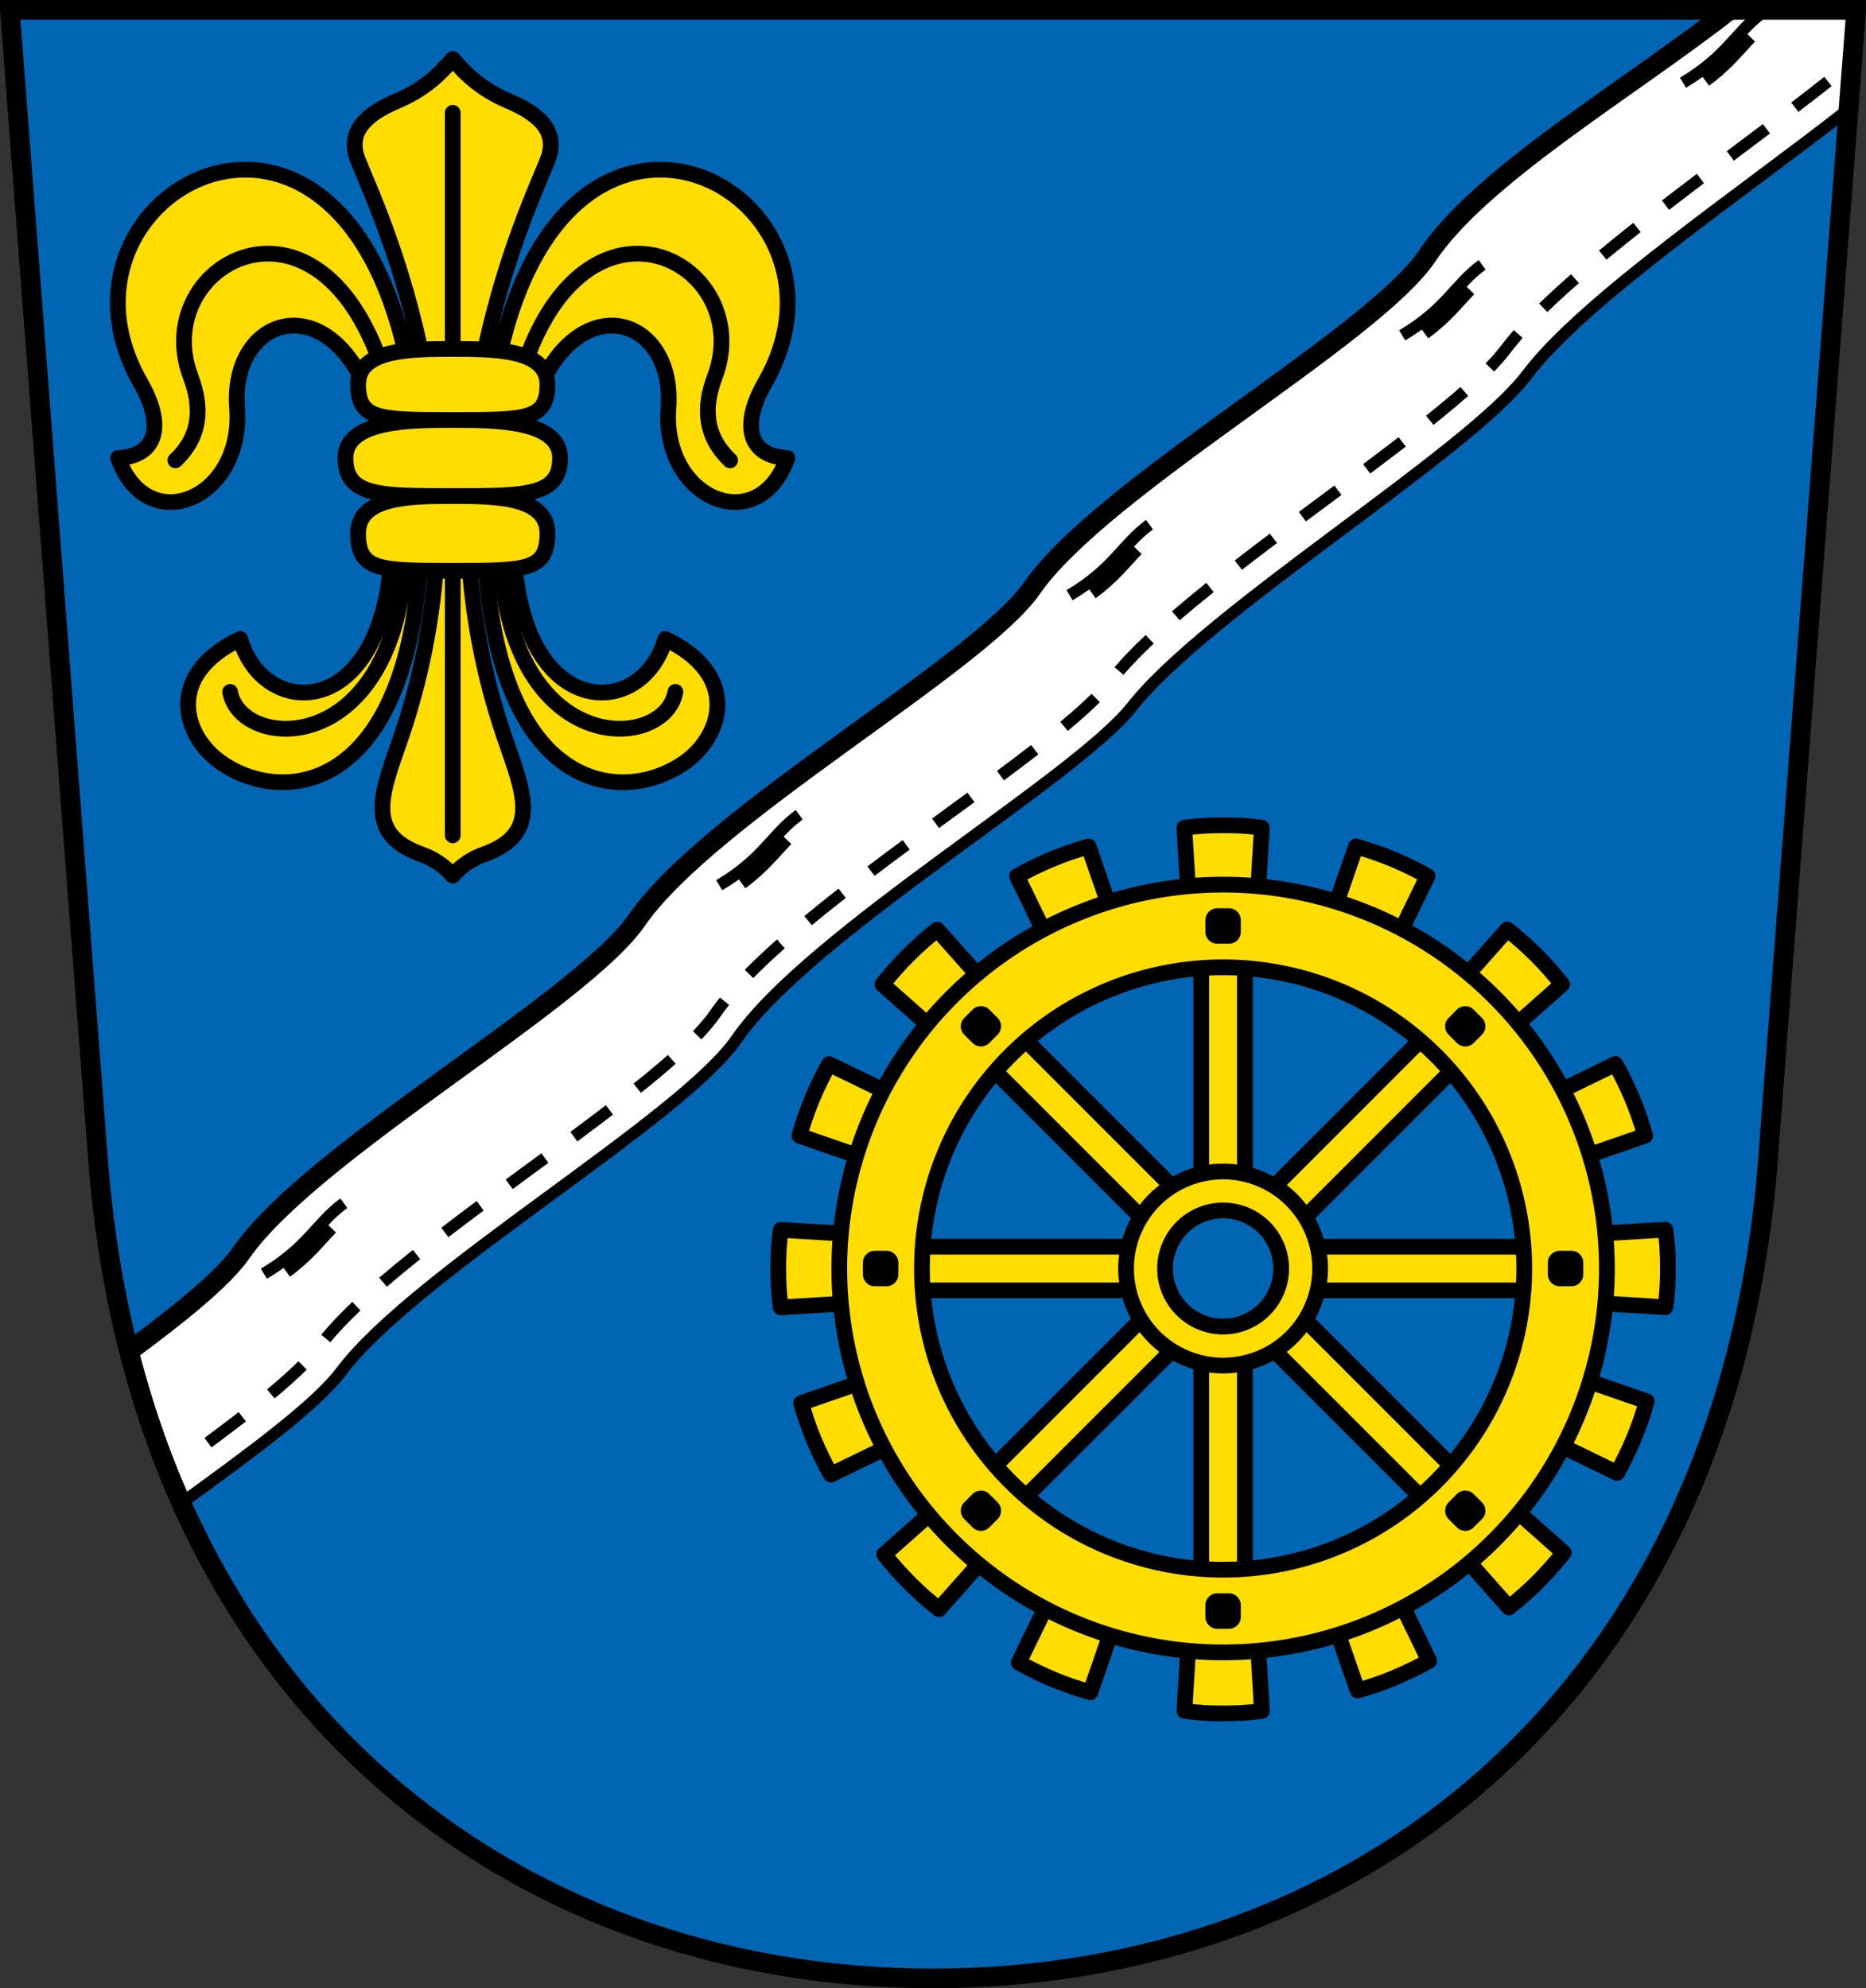
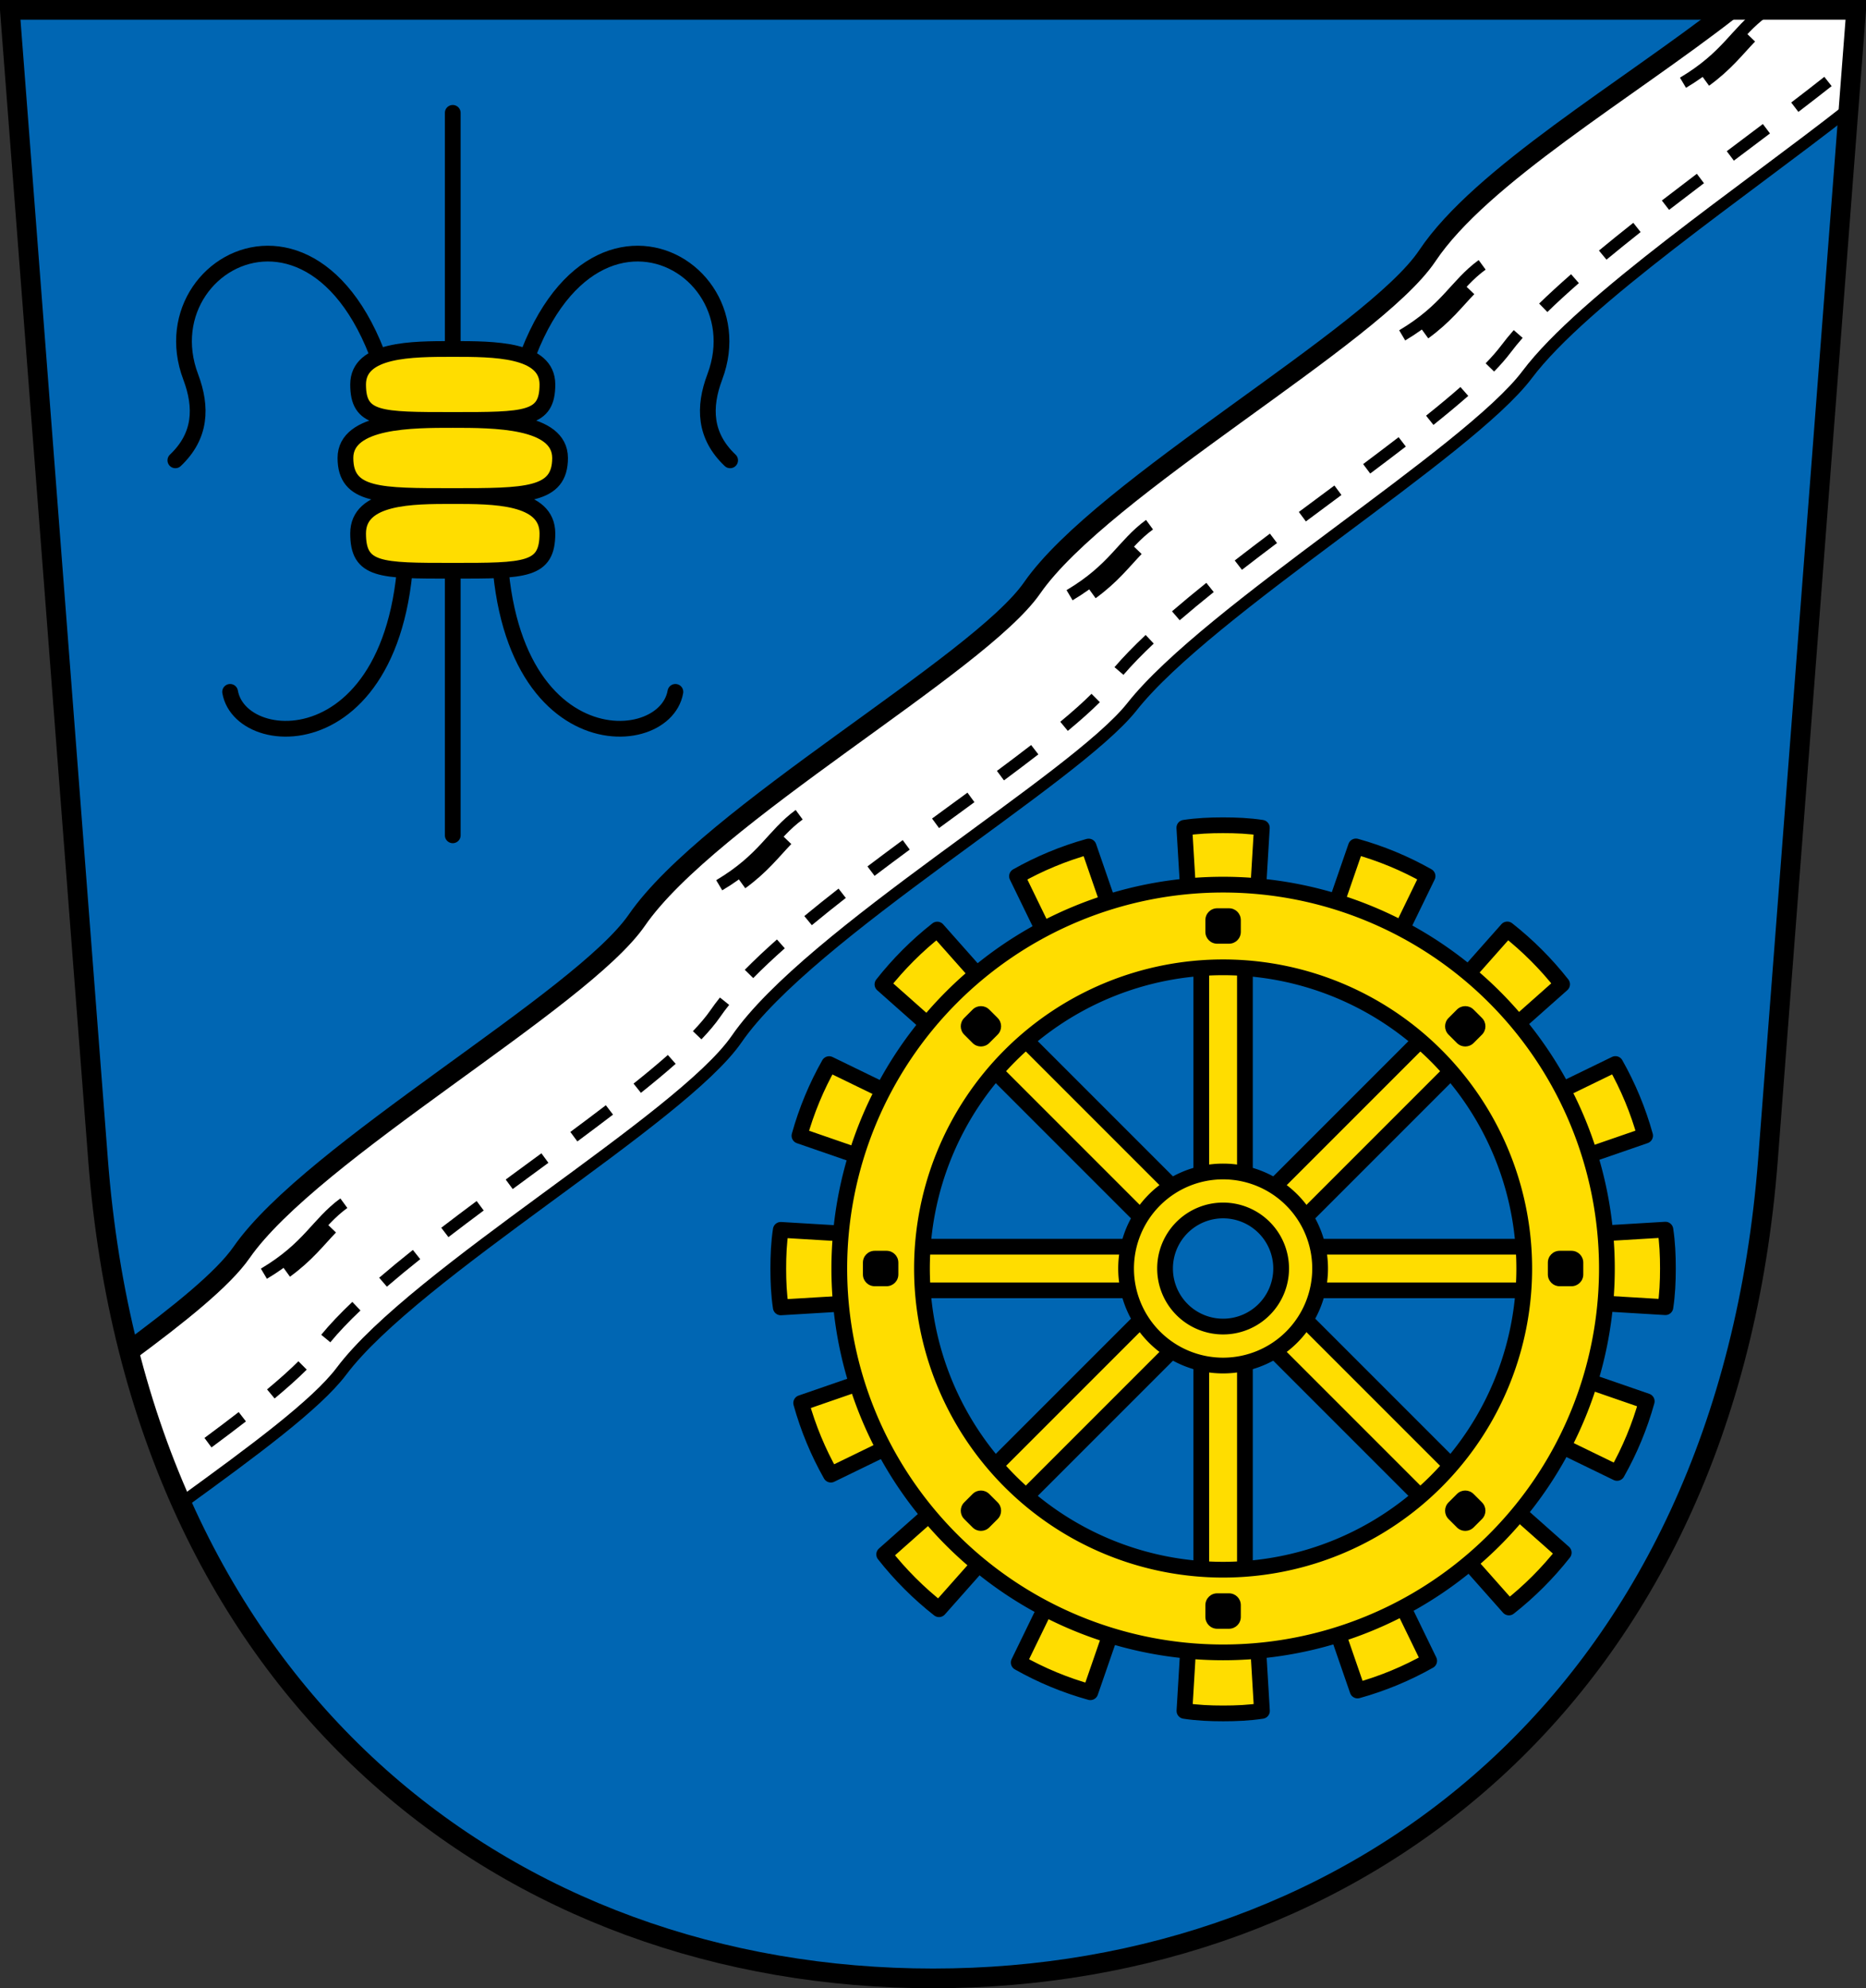
<svg xmlns="http://www.w3.org/2000/svg" xmlns:ns1="http://www.inkscape.org/namespaces/inkscape" xmlns:ns2="http://sodipodi.sourceforge.net/DTD/sodipodi-0.dtd" ns1:version="1.1.1 (3bf5ae0d25, 2021-09-20)" ns2:docname="CoA Vöhringen.svg" id="svg2130" version="1.1" viewBox="0 0 474.033 505" height="505" width="474.033">
  <rect x="0" y="0" width="474.033" height="505" fill="#333333" stroke="none" />
  <defs id="defs2124" />
  <ns2:namedview ns1:pagecheckerboard="false" fit-margin-bottom="0" fit-margin-right="0" fit-margin-left="0" fit-margin-top="0" lock-margins="true" units="px" ns1:snap-smooth-nodes="true" ns1:snap-object-midpoints="true" ns1:window-maximized="1" ns1:window-y="-11" ns1:window-x="-11" ns1:window-height="1506" ns1:window-width="2560" showgrid="false" ns1:document-rotation="0" ns1:current-layer="g36139" ns1:document-units="px" ns1:cy="52.797305" ns1:cx="399.75102" ns1:zoom="1.0606602" ns1:pageshadow="2" ns1:pageopacity="0" borderopacity="1.0" bordercolor="#666666" pagecolor="#333333" id="base" showguides="false" ns1:guide-bbox="true" ns1:snap-intersection-paths="true" ns1:object-paths="true" ns1:snap-grids="false" ns1:snap-global="true" ns1:lockguides="false" guidecolor="#00ffff" guideopacity="0.498" ns1:snap-midpoints="true" />
  <g id="layer1" ns1:groupmode="layer" ns1:label="voehringen" transform="translate(-43.317,-36.167)">
    <g id="g36139" ns1:label="coa">
      <path style="opacity:1;fill:#0066b3;stroke:none;stroke-width:5;stroke-linejoin:round;stroke-miterlimit:4;stroke-dasharray:none" d="m 514.85,38.667 -22.4,292 c -10.474,136.531 -104.638,208 -212.116,208 -107.478,0 -201.643,-71.469 -212.116,-208 l -22.4,-292 z" id="path38928" ns2:nodetypes="cszscc" ns1:label="coa-0" />
      <g id="g35548" ns1:label="bend" transform="translate(10,-7)">
        <path id="path25424" style="opacity:1;fill:#ffffff;stroke:#000000;stroke-width:3;stroke-linecap:butt;stroke-linejoin:round;stroke-miterlimit:4;stroke-dasharray:none" ns1:label="bend-0" d="m 472.589,45.794 c -26.202,20.518 -62.864,42.135 -76.667,62.319 -14.224,20.799 -82.567,58.727 -100.408,84.381 -13.106,18.846 -81.979,57.665 -100.41,84.383 -14.108,20.45 -82.694,58.639 -100.408,84.381 -4.733,6.878 -15.997,15.851 -29.227,25.621 3.572,13.474 8.416,26.063 14.35,37.773 17.689,-12.831 33.869,-24.741 40.24,-33.213 18.78,-24.975 86.303,-63.931 100.41,-84.381 18.432,-26.718 85.888,-66.008 100.408,-84.383 19.374,-24.517 85.479,-64.524 100.41,-84.381 14.212,-18.9 55.494,-46.831 81.626,-67.379 l 1.927,-25.122 z" ns2:nodetypes="cssssccssssccc" />
        <path id="path34872" style="opacity:1;fill:none;stroke:#000000;stroke-width:3;stroke-linecap:butt;stroke-linejoin:round;stroke-miterlimit:4;stroke-dasharray:none" d="m 106.099,366.23 c 5.462,-3.973 8.247,-7.687 11.487,-11.055 m -17.228,11.508 c 11.341,-6.753 13.399,-12.859 20.309,-17.913 M 466.599,63.73 c 5.462,-3.973 8.247,-7.687 11.487,-11.055 m -17.228,11.508 c 11.341,-6.753 13.399,-12.859 20.309,-17.913 m -85.901,81.627 c 5.462,-3.973 8.247,-7.687 11.487,-11.055 m -17.228,11.508 c 11.341,-6.753 13.399,-12.859 20.309,-17.913 m -99.067,83.46 c 5.462,-3.973 8.247,-7.687 11.487,-11.055 m -17.228,11.508 c 11.341,-6.753 13.399,-12.859 20.309,-17.913 M 221.766,267.564 c 5.462,-3.973 8.247,-7.687 11.487,-11.055 m -17.228,11.508 c 11.341,-6.753 13.399,-12.859 20.309,-17.913 m -150.181,159.496 c 3.04,-2.253 5.963,-4.454 8.72,-6.589 m 7.244,-5.791 c 3.071,-2.553 5.793,-4.976 8.063,-7.237 m 5.896,-6.837 c 2.148,-2.613 4.778,-5.363 7.779,-8.215 m 6.768,-6.09 c 2.677,-2.3 5.532,-4.647 8.514,-7.025 m 7.187,-5.614 c 2.929,-2.247 5.934,-4.51 8.976,-6.776 m 7.372,-5.455 c 3.032,-2.232 6.068,-4.458 9.07,-6.664 m 7.353,-5.427 c 3.102,-2.303 6.131,-4.574 9.039,-6.797 m 7.065,-5.509 c 3.173,-2.533 6.122,-4.982 8.77,-7.322 m 6.451,-6.131 c 1.876,-1.958 3.436,-3.804 4.62,-5.52 0.707,-1.025 1.488,-2.069 2.335,-3.13 m 6.215,-6.928 c 2.45,-2.489 5.168,-5.039 8.092,-7.632 m 6.914,-5.906 c 2.782,-2.3 5.683,-4.62 8.662,-6.946 m 7.326,-5.625 c 2.954,-2.235 5.948,-4.465 8.945,-6.678 m 7.45,-5.473 c 3.039,-2.224 6.05,-4.421 8.991,-6.576 m 7.496,-5.528 c 3.044,-2.264 5.966,-4.466 8.712,-6.589 m 7.444,-5.936 c 3.106,-2.575 5.824,-4.986 8.036,-7.195 m 5.919,-6.857 c 2.199,-2.563 4.833,-5.262 7.804,-8.061 m 6.644,-5.963 c 2.735,-2.355 5.646,-4.761 8.682,-7.199 m 7.193,-5.667 c 2.916,-2.259 5.903,-4.534 8.924,-6.81 m 7.34,-5.497 c 3.022,-2.252 6.046,-4.495 9.035,-6.716 m 7.301,-5.445 c 3.101,-2.324 6.126,-4.611 9.03,-6.845 m 6.997,-5.479 c 3.183,-2.545 6.138,-4.996 8.788,-7.324 m 6.484,-6.101 c 1.602,-1.649 2.968,-3.205 4.059,-4.656 0.934,-1.242 1.983,-2.523 3.135,-3.839 m 6.367,-6.654 c 2.464,-2.396 5.169,-4.87 8.058,-7.398 m 7.046,-5.983 c 2.802,-2.318 5.716,-4.665 8.701,-7.026 m 7.241,-5.652 c 2.935,-2.265 5.906,-4.53 8.877,-6.781 m 7.597,-5.733 c 3.104,-2.336 6.175,-4.643 9.173,-6.905 m 7.208,-5.469 c 2.939,-2.247 5.764,-4.431 8.43,-6.535" ns1:label="bend-c" ns2:nodetypes="cccccccccccccccccccccccccccccccccccccsccccccccccccccccccccccccccsccccccccccc" />
        <path id="path34976" style="opacity:1;fill:none;stroke:#000000;stroke-width:5;stroke-linecap:butt;stroke-linejoin:round;stroke-miterlimit:4;stroke-dasharray:none" ns1:label="bend-f" d="m 65.649,386.712 c 13.24,-9.778 24.311,-18.652 29.046,-25.454 17.854,-25.645 86.302,-63.932 100.409,-84.381 18.432,-26.718 86.832,-64.829 100.409,-84.381 17.823,-25.667 86.657,-63.818 100.409,-84.381 13.589,-20.319 50.617,-41.971 76.884,-62.447" ns2:nodetypes="cssssc" />
      </g>
      <g id="g20451" ns1:label="lis" transform="translate(5)">
-         <path id="path19591" style="opacity:1;fill:#ffdd00;stroke:#000000;stroke-width:4;stroke-linejoin:round;stroke-miterlimit:4;stroke-dasharray:none" d="m 68.333,152.499 c 10.031,-0.488 11.777,-8.491 5.695,-19.092 -30.297,-52.811 68.427,-100.412 71.305,28.049 1.692,75.533 -33.815,80.532 -51.041,68.267 -9.542,-6.794 -13.988,-22.176 5.041,-31.262 6.874,23.844 45.896,20.487 37.392,-43.605 -6.467,-48.737 -40.221,-41.996 -38.184,-15.085 1.756,23.198 -22.847,33.445 -30.208,12.728 z M 139.318,61.754 c -6.693,2.87 -12.498,6.829 -10.485,13.906 2.058,7.235 36.99,72.554 11.428,147.55 -4.655,13.658 -9.832,24.616 5.072,29.934 2.861,1.021 5.576,2.644 8,5.421 2.424,-2.777 5.139,-4.4 8,-5.421 14.905,-5.318 9.728,-16.276 5.072,-29.934 -25.562,-74.996 9.37,-140.314 11.428,-147.55 2.013,-7.077 -3.792,-11.037 -10.485,-13.906 -6.468,-2.774 -10.476,-6.424 -14.015,-10.607 -3.539,4.183 -7.547,7.833 -14.015,10.607 z m 99.015,90.745 c -10.031,-0.488 -11.777,-8.491 -5.695,-19.092 30.297,-52.811 -68.427,-100.412 -71.305,28.049 -1.692,75.533 33.815,80.532 51.041,68.267 9.542,-6.794 13.988,-22.176 -5.041,-31.262 -6.874,23.844 -45.896,20.487 -37.392,-43.605 6.467,-48.737 40.221,-41.996 38.184,-15.085 -1.756,23.198 22.847,33.445 30.208,12.728 z" ns1:label="lis-petals" />
        <path id="path19593" style="opacity:1;fill:none;stroke:#000000;stroke-width:4;stroke-linecap:round;stroke-linejoin:round;stroke-miterlimit:4;stroke-dasharray:none" d="m 82.867,153.089 c 6.541,-6.197 6.808,-13.471 3.889,-21.213 -12.336,-32.723 46.316,-59.45 54.212,26.163 6.595,71.512 -41.276,70.61 -44.194,53.858 M 153.333,64.833 V 248.333 m 70.466,-95.245 c -6.541,-6.197 -6.808,-13.471 -3.889,-21.213 12.336,-32.723 -46.316,-59.45 -54.212,26.163 -6.595,71.512 41.276,70.61 44.194,53.858" ns1:label="lis-c" />
        <path style="opacity:1;fill:#ffdd00;stroke:#000000;stroke-width:4;stroke-linejoin:round;stroke-miterlimit:4;stroke-dasharray:none" d="m 129.288,171.65 c 0,-9.487 13.712,-9.487 24.045,-9.487 -18.58,0 -27.246,0.06 -27.262,-9.664 -0.016,-9.724 17.161,-9.664 27.262,-9.664 -18.58,-1e-5 -24.045,-1e-5 -24.045,-9.016 0,-9.016 13.649,-9.016 24.045,-9.016 10.397,0 24.045,0 24.045,9.016 0,9.016 -5.465,9.016 -24.045,9.016 10.397,-1e-5 27.262,-1e-5 27.262,9.664 0,9.664 -8.682,9.664 -27.262,9.664 10.377,-1e-5 24.045,1e-5 24.045,9.487 0,9.487 -5.465,9.487 -24.045,9.487 -18.58,0 -24.045,0 -24.045,-9.487 z" id="path18216" ns2:nodetypes="zczczzzczczzz" ns1:label="lis-rings" />
      </g>
      <g id="g9304" ns1:label="wheel">
        <path id="path3284" style="opacity:1;fill:#ffdd00;stroke:#000000;stroke-width:4;stroke-linejoin:round" d="m 344.709,341.202 -47.984,-47.984 -7.841,7.841 47.984,47.984 m 34.321,18.64 47.984,47.984 -7.841,7.841 -47.983,-47.983 m -26.481,-7.841 -47.984,47.984 7.841,7.841 47.984,-47.984 m 18.673,-34.355 47.95,-47.95 7.841,7.841 -47.949,47.949 m -35.971,3.811 H 267.445 v 11.088 h 67.808 m 37.549,-11.088 67.81,10e-6 v 11.088 h -67.808 m -24.319,13.229 v 67.81 h 11.088 v -67.808 m -11.088,-37.547 -10e-6,-67.812 v 0 h 11.088 v 67.81" ns1:label="spokes" />
        <path id="path6697" style="display:inline;fill:#ffdd00;stroke:#000000;stroke-width:4;stroke-linejoin:round;stroke-miterlimit:4;stroke-dasharray:none" d="m 328.303,275.584 -7.822,2.81 -7.518,3.544 -11.289,-23.217 c 5.697,-3.222 11.791,-5.759 18.194,-7.54 z m -29.761,15.99 -6.151,5.59 -5.59,6.151 -19.307,-17.123 c 4.075,-5.18 8.744,-9.85 13.924,-13.924 z m -27.73,41.501 2.81,-7.822 3.544,-7.518 -23.217,-11.289 c -3.222,5.697 -5.759,11.791 -7.54,18.194 z m -3.384,17.011 -0.397,8.302 0.397,8.302 -25.762,1.544 c -0.492,-3.232 -0.636,-6.522 -0.636,-9.846 0,-3.324 0.144,-6.614 0.636,-9.846 z m 3.822,34.003 2.81,7.822 3.544,7.518 -23.217,11.289 c -3.222,-5.697 -5.759,-11.791 -7.54,-18.194 z m 15.99,29.761 5.59,6.151 6.151,5.59 -17.123,19.307 c -5.18,-4.075 -9.85,-8.744 -13.924,-13.924 z m 41.501,27.73 -7.822,-2.81 -7.518,-3.544 -11.289,23.217 c 5.697,3.222 11.791,5.759 18.194,7.54 z m 17.011,3.384 8.302,0.397 8.302,-0.397 1.544,25.762 c -3.232,0.492 -6.522,0.636 -9.846,0.636 -3.324,0 -6.614,-0.144 -9.846,-0.636 z m 34.003,-3.822 7.822,-2.81 7.518,-3.544 11.289,23.217 c -5.697,3.222 -11.791,5.759 -18.194,7.54 z m 29.761,-15.99 6.151,-5.59 5.59,-6.151 19.307,17.123 c -4.075,5.18 -8.744,9.85 -13.924,13.924 z m 27.73,-41.501 -2.81,7.822 -3.544,7.518 23.217,11.289 c 3.222,-5.697 5.759,-11.791 7.54,-18.194 z m 3.384,-17.011 0.397,-8.302 -0.397,-8.302 25.762,-1.544 c 0.492,3.232 0.636,6.522 0.636,9.846 0,3.324 -0.144,6.614 -0.636,9.846 z m -3.797,-33.589 -2.81,-7.822 -3.544,-7.518 23.217,-11.289 c 3.222,5.697 5.759,11.791 7.54,18.194 z m -15.99,-29.761 -5.59,-6.151 -6.151,-5.59 17.123,-19.307 c 5.18,4.075 9.85,8.744 13.924,13.924 z m -41.501,-27.73 7.822,2.81 7.518,3.544 11.289,-23.217 c -5.697,-3.222 -11.791,-5.759 -18.194,-7.54 z m -17.011,-3.384 -8.302,-0.397 -8.302,0.397 -1.544,-25.762 c 3.232,-0.492 6.522,-0.636 9.846,-0.636 3.324,0 6.614,0.144 9.846,0.636 z" ns1:label="buckets" />
        <path id="circle2064" style="opacity:1;fill:#ffdd00;stroke:#000000;stroke-width:4;stroke-linejoin:round;stroke-miterlimit:4;stroke-dasharray:none" d="m 354.029,333.717 a 24.646,24.646 0 0 0 -24.646,24.645 24.646,24.646 0 0 0 24.646,24.646 24.646,24.646 0 0 0 24.645,-24.646 24.646,24.646 0 0 0 -24.645,-24.645 z m 0,9.9 a 14.746,14.746 0 0 1 14.746,14.744 14.746,14.746 0 0 1 -14.746,14.746 14.746,14.746 0 0 1 -14.746,-14.746 14.746,14.746 0 0 1 14.746,-14.744 z" ns1:label="hub" />
        <path id="path1566" style="opacity:1;fill:#ffdd00;stroke:#000000;stroke-width:4;stroke-linejoin:round;stroke-miterlimit:4;stroke-dasharray:none" d="m 354.029,260.861 a 97.5,97.5 0 0 0 -97.5,97.5 97.5,97.5 0 0 0 97.5,97.5 97.5,97.5 0 0 0 97.5,-97.5 97.5,97.5 0 0 0 -97.5,-97.5 z m 0,21 a 76.5,76.5 0 0 1 76.5,76.5 76.5,76.5 0 0 1 -76.5,76.5 76.5,76.5 0 0 1 -76.5,-76.5 76.5,76.5 0 0 1 76.5,-76.5 z" ns1:label="rim" />
        <path id="rect8873" style="opacity:1;fill:#000000;stroke-width:4;stroke-linejoin:round" transform="rotate(45)" d="m 589.237,-1.436 h 3 c 1.662,0 3,1.338 3,3 v 3 c 0,1.662 -1.338,3 -3,3 h -3 c -1.662,0 -3,-1.338 -3,-3 v -3 c 0,-1.662 1.338,-3 3,-3 z M 508.237,88.564 v 3 c 0,1.662 -1.338,3 -3,3 h -3 c -1.662,0 -3,-1.338 -3,-3 v -3 c 0,-1.662 1.338,-3 3,-3 h 3 c 1.662,0 3,1.338 3,3 z m -90,-81 h -3 c -1.662,0 -3,-1.338 -3,-3 v -3 c 0,-1.662 1.338,-3 3,-3 h 3 c 1.662,0 3,1.338 3,3 v 3 c 0,1.662 -1.338,3 -3,3 z m 81,-90 v -3 c 0,-1.662 1.338,-3 3,-3 h 3 c 1.662,0 3,1.338 3,3 v 3 c 0,1.662 -1.338,3 -3,3 h -3 c -1.662,0 -3,-1.338 -3,-3 z m 68.14,142.776 2.121,2.121 c 1.175,1.175 1.175,3.067 0,4.243 l -2.121,2.121 c -1.175,1.175 -3.067,1.175 -4.243,0 l -2.121,-2.121 c -1.175,-1.175 -1.175,-3.067 0,-4.243 l 2.121,-2.121 c 1.175,-1.175 3.067,-1.175 4.243,0 z m -120.915,6.364 -2.121,2.121 c -1.175,1.175 -3.067,1.175 -4.243,0 l -2.121,-2.121 c -1.175,-1.175 -1.175,-3.067 0,-4.243 l 2.121,-2.121 c 1.175,-1.175 3.067,-1.175 4.243,0 l 2.121,2.121 c 1.175,1.175 1.175,3.067 0,4.243 z m -6.364,-120.915 -2.121,-2.121 c -1.175,-1.175 -1.175,-3.067 0,-4.243 l 2.121,-2.121 c 1.175,-1.175 3.067,-1.175 4.243,0 l 2.121,2.121 c 1.175,1.175 1.175,3.067 0,4.243 l -2.121,2.121 c -1.175,1.175 -3.067,1.175 -4.243,0 z m 120.915,-6.364 2.121,-2.121 c 1.175,-1.175 3.067,-1.175 4.243,0 l 2.121,2.121 c 1.175,1.175 1.175,3.067 0,4.243 l -2.121,2.121 c -1.175,1.175 -3.067,1.175 -4.243,0 l -2.121,-2.121 c -1.175,-1.175 -1.175,-3.067 0,-4.243 z" ns1:label="nails" />
      </g>
      <path style="opacity:1;fill:none;stroke:#000000;stroke-width:5;stroke-linejoin:miter;stroke-miterlimit:4;stroke-dasharray:none" d="m 514.85,38.667 -22.4,292 c -10.474,136.531 -104.638,208 -212.116,208 -107.478,0 -201.643,-71.469 -212.116,-208 l -22.4,-292 z" id="path38234" ns2:nodetypes="cszscc" ns1:label="coa-f" />
    </g>
  </g>
</svg>